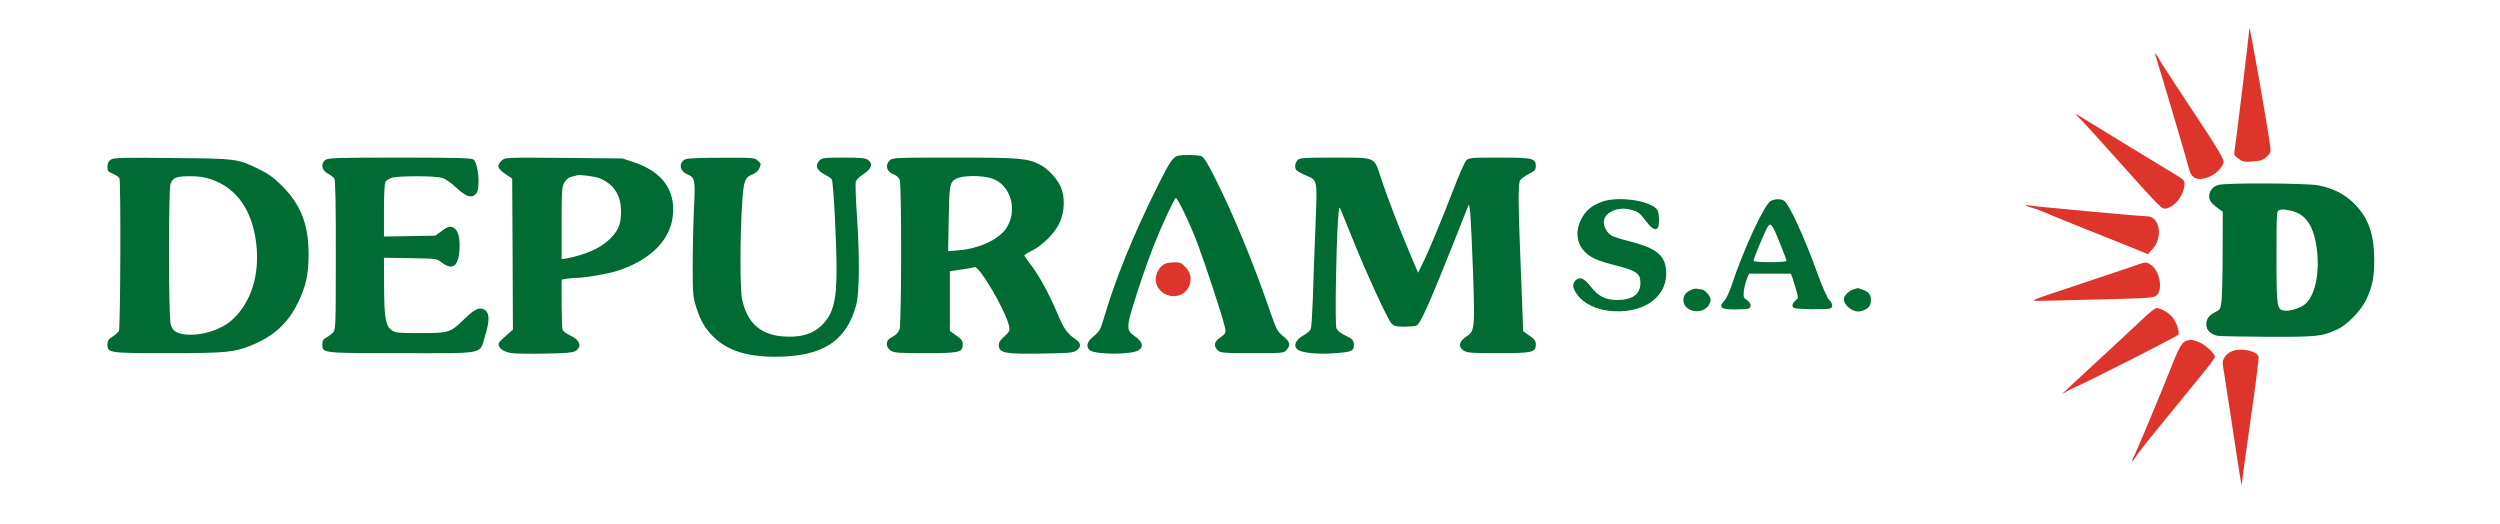
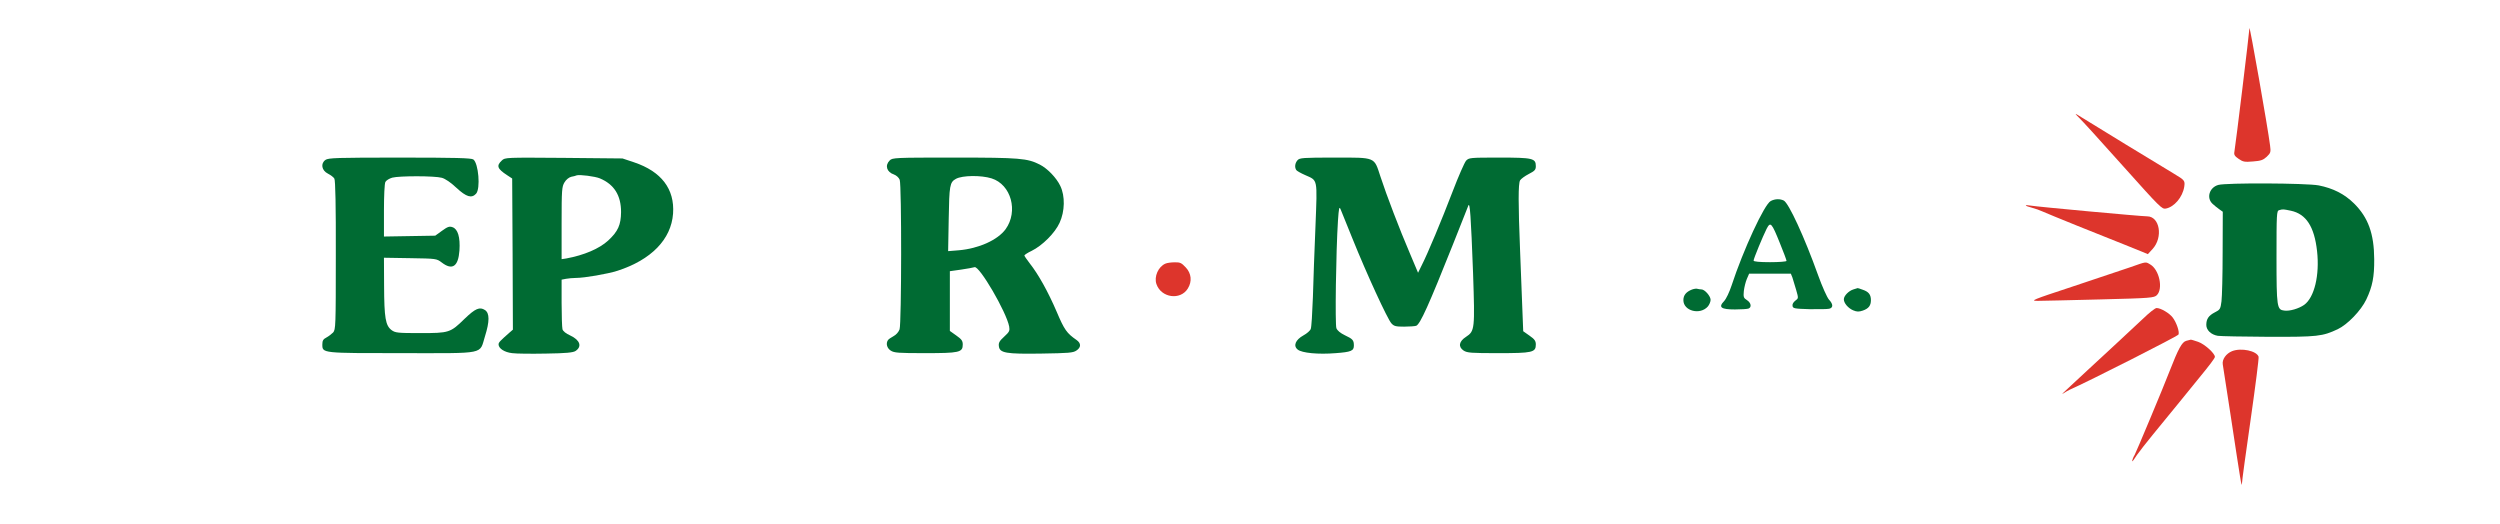
<svg xmlns="http://www.w3.org/2000/svg" version="1.0" width="1745pt" height="366pt" viewBox="0 0 1745 366" preserveAspectRatio="xMidYMid meet">
  <g transform="translate(0,366) scale(0.1,-0.1)" fill="#000000" stroke="none">
    <path d="M15701 3463 c-1 -30 -96 -813 -105 -863 -4 -20 2 -30 30 -49 30 -21 42 -23 100 -18 55 4 71 10 96 33 28 27 29 33 23 79 -15 121 -143 847 -144 818z" style="fill: rgb(221, 53, 44);" />
-     <path d="M15044 3276 c21 -61 219 -730 236 -797 17 -67 62 -85 138 -54 44 19 79 50 98 88 16 30 10 40 -338 566 -59 90 -108 166 -108 170 0 3 -8 15 -17 26 -15 19 -15 19 -9 1z" style="fill: rgb(221, 53, 44);" />
-     <path d="M14510 2840 c35 -35 118 -126 314 -345 256 -286 266 -295 293 -291 59 11 117 79 129 152 6 43 4 46 -71 91 -76 45 -607 369 -675 412 -18 11 -15 6 10 -19z" style="fill: rgb(221, 53, 44);" />
-     <path d="M8224 2573 c-36 -7 -59 -41 -142 -208 -174 -349 -299 -657 -382 -942 -18 -62 -27 -77 -65 -109 -48 -39 -57 -70 -30 -97 32 -33 293 -34 342 -2 40 26 28 61 -34 104 -47 32 -49 61 -9 192 45 149 104 320 151 439 55 138 141 324 152 327 12 4 101 -181 152 -318 61 -163 172 -502 190 -580 10 -42 8 -47 -36 -78 -39 -26 -43 -59 -12 -87 19 -17 39 -19 241 -19 219 0 220 0 239 24 29 35 23 55 -24 94 -41 33 -48 46 -92 174 -116 336 -252 667 -376 914 -62 124 -85 162 -105 169 -25 10 -118 11 -160 3z" style="fill: rgb(0, 107, 51);" />
-     <path d="M773 2545 c-16 -11 -23 -26 -23 -49 0 -30 5 -36 39 -49 21 -9 41 -23 45 -32 10 -28 7 -1044 -4 -1065 -5 -10 -26 -28 -45 -40 -28 -18 -35 -28 -35 -54 0 -60 9 -61 424 -61 399 0 460 6 575 52 159 64 258 153 328 295 59 120 77 200 77 343 0 207 -53 344 -184 476 -59 59 -95 85 -160 117 -152 75 -156 75 -610 79 -360 4 -408 2 -427 -12z m699 -136 c180 -60 291 -218 317 -454 25 -216 -38 -410 -170 -529 -78 -70 -223 -114 -329 -100 -61 8 -87 27 -99 71 -15 52 -15 942 -1 979 18 45 38 53 133 54 63 0 105 -6 149 -21z" style="fill: rgb(0, 107, 51);" />
+     <path d="M14510 2840 c35 -35 118 -126 314 -345 256 -286 266 -295 293 -291 59 11 117 79 129 152 6 43 4 46 -71 91 -76 45 -607 369 -675 412 -18 11 -15 6 10 -19" style="fill: rgb(221, 53, 44);" />
    <path d="M2272 2544 c-36 -25 -27 -74 17 -96 19 -10 40 -25 45 -35 7 -12 11 -189 10 -535 0 -498 -1 -518 -19 -539 -11 -11 -32 -27 -47 -35 -22 -11 -28 -22 -28 -48 0 -62 -5 -61 560 -61 589 0 535 -11 575 117 33 105 33 162 0 184 -37 24 -67 11 -142 -61 -100 -98 -108 -100 -310 -100 -158 0 -174 2 -200 21 -42 32 -51 84 -52 307 l-1 198 183 -3 c183 -3 184 -3 220 -30 74 -57 116 -29 124 84 6 92 -11 149 -48 162 -22 8 -34 4 -74 -25 l-47 -34 -179 -3 -179 -3 0 181 c0 103 4 189 10 200 6 11 27 24 48 30 49 13 296 13 346 -1 23 -6 63 -33 102 -70 69 -64 106 -75 137 -41 32 35 17 212 -19 239 -14 10 -127 13 -514 13 -438 0 -498 -2 -518 -16z" style="fill: rgb(0, 107, 51);" />
    <path d="M3503 2540 c-40 -37 -32 -58 37 -103 l35 -23 3 -527 2 -528 -22 -19 c-68 -60 -78 -70 -78 -84 0 -28 41 -55 95 -61 29 -4 135 -5 236 -3 140 2 189 7 206 18 47 31 32 76 -36 108 -31 14 -51 30 -55 44 -3 13 -6 96 -6 184 l0 162 31 6 c17 3 48 6 68 6 61 0 222 28 291 50 235 76 375 219 388 399 12 172 -82 294 -272 358 l-81 27 -410 4 c-405 3 -410 3 -432 -18z m684 -125 c100 -42 148 -119 148 -235 -1 -90 -21 -135 -90 -199 -62 -57 -168 -102 -292 -125 l-33 -5 0 252 c0 233 2 254 20 284 11 19 31 35 47 39 15 3 33 7 38 10 19 7 129 -7 162 -21z" style="fill: rgb(0, 107, 51);" />
-     <path d="M4783 2548 c-47 -23 -40 -82 13 -104 55 -23 58 -36 48 -243 -5 -102 -9 -280 -9 -396 0 -192 2 -216 23 -285 31 -98 63 -154 125 -214 96 -93 230 -136 430 -136 326 0 494 107 563 360 23 83 25 341 5 631 -8 113 -11 216 -8 230 4 14 26 36 54 54 57 36 69 73 31 99 -18 13 -51 16 -170 16 -135 0 -150 -2 -168 -20 -34 -34 -20 -69 40 -100 21 -11 42 -25 46 -32 11 -18 33 -429 33 -623 1 -227 -24 -319 -106 -398 -53 -52 -125 -77 -222 -77 -189 0 -294 83 -332 264 -14 70 -14 429 1 663 10 161 18 184 75 207 21 9 39 26 45 41 13 34 14 31 -12 55 -21 19 -34 20 -252 19 -143 0 -240 -4 -253 -11z" style="fill: rgb(0, 107, 51);" />
    <path d="M6210 2540 c-35 -35 -21 -81 30 -98 18 -7 34 -22 40 -37 14 -38 13 -1002 -1 -1044 -7 -19 -24 -38 -43 -48 -17 -9 -34 -21 -38 -27 -16 -24 -7 -56 19 -73 24 -16 53 -18 239 -18 240 0 264 5 264 60 0 26 -8 37 -45 63 l-45 32 0 208 0 209 78 11 c42 6 85 14 94 17 33 13 223 -313 242 -414 5 -30 2 -37 -35 -71 -33 -30 -40 -43 -37 -66 5 -48 48 -56 298 -52 187 3 220 5 243 21 34 22 34 51 1 74 -68 47 -85 71 -138 196 -60 140 -128 262 -188 338 -21 27 -38 52 -38 56 1 4 23 19 51 32 75 37 163 125 195 196 37 80 39 187 5 257 -27 57 -90 122 -143 149 -87 44 -138 49 -595 49 -420 0 -434 -1 -453 -20z m711 -125 c137 -43 188 -230 98 -355 -55 -75 -187 -135 -327 -147 l-74 -6 4 224 c4 235 7 257 51 281 44 24 174 26 248 3z" style="fill: rgb(0, 107, 51);" />
    <path d="M9057 2542 c-18 -20 -22 -49 -9 -69 4 -6 32 -22 62 -35 89 -40 85 -18 72 -356 -7 -163 -15 -387 -18 -497 -4 -110 -10 -210 -15 -221 -4 -12 -27 -32 -51 -45 -56 -31 -73 -73 -40 -99 29 -24 144 -35 265 -25 108 8 127 16 127 53 0 38 -8 46 -63 72 -31 15 -52 32 -59 49 -10 26 -3 533 11 751 6 88 9 101 18 80 6 -14 43 -106 83 -205 99 -246 245 -563 272 -592 18 -20 31 -23 89 -23 37 0 75 3 84 6 28 11 88 145 257 569 54 138 102 259 107 270 11 28 18 -73 33 -472 13 -390 12 -404 -49 -444 -50 -32 -56 -70 -17 -96 25 -16 52 -18 240 -18 240 0 264 5 264 60 0 25 -8 37 -44 62 l-44 31 -6 154 c-3 84 -10 270 -16 413 -13 326 -13 461 0 486 6 10 33 30 60 44 43 22 50 30 50 55 0 55 -20 60 -255 60 -207 0 -212 -1 -232 -22 -11 -13 -53 -108 -93 -213 -78 -204 -175 -436 -217 -518 l-25 -51 -59 140 c-67 156 -163 406 -204 533 -45 137 -30 131 -318 131 -224 0 -245 -2 -260 -18z" style="fill: rgb(0, 107, 51);" />
    <path d="M15483 2369 c-62 -18 -84 -91 -39 -132 13 -12 34 -29 47 -38 l24 -17 -1 -283 c0 -156 -4 -310 -8 -342 -7 -54 -10 -59 -46 -77 -44 -23 -60 -46 -60 -88 0 -36 33 -68 80 -76 19 -3 179 -6 355 -7 342 -1 375 3 482 53 68 32 163 130 200 208 43 91 56 158 55 281 -1 178 -42 291 -141 389 -67 66 -146 106 -247 126 -87 16 -646 19 -701 3z m508 -180 c106 -23 163 -111 182 -281 19 -169 -19 -325 -90 -376 -37 -26 -101 -45 -138 -40 -52 6 -55 21 -55 375 0 298 1 322 18 326 28 8 29 7 83 -4z" style="fill: rgb(0, 107, 51);" />
-     <path d="M11177 2250 c-71 -27 -112 -63 -141 -122 -49 -99 -26 -196 61 -255 32 -21 83 -41 152 -58 175 -44 201 -61 201 -130 0 -78 -54 -118 -160 -119 -83 0 -134 25 -187 94 -44 57 -75 71 -103 45 -29 -26 -25 -57 13 -107 42 -55 123 -96 213 -107 227 -28 403 84 404 256 0 128 -59 180 -269 232 -44 11 -94 27 -111 36 -36 19 -63 74 -54 109 14 57 97 92 175 75 61 -14 74 -24 119 -84 41 -55 72 -70 84 -39 10 25 7 93 -4 115 -37 68 -278 104 -393 59z" style="fill: rgb(0, 107, 51);" />
    <path d="M12360 2257 c-44 -21 -192 -341 -274 -591 -15 -45 -37 -92 -52 -108 -42 -43 -21 -58 76 -58 43 0 85 3 94 6 24 9 19 40 -10 59 -24 15 -26 22 -22 64 3 25 12 63 21 84 l16 37 146 0 145 0 11 -27 c5 -15 17 -54 26 -86 17 -59 17 -59 -6 -76 -14 -11 -22 -25 -19 -37 3 -17 14 -19 118 -22 63 -1 125 0 138 3 29 7 28 32 -2 64 -13 15 -47 90 -76 171 -95 265 -204 501 -239 520 -26 13 -60 13 -91 -3z m64 -295 c26 -63 46 -118 46 -123 0 -5 -52 -9 -115 -9 -74 0 -115 4 -115 11 0 13 64 168 91 222 27 52 35 43 93 -101z" style="fill: rgb(0, 107, 51);" />
    <path d="M14140 2226 c0 -3 19 -10 43 -16 23 -6 57 -18 76 -27 32 -15 420 -172 576 -233 39 -15 90 -36 114 -46 l43 -18 33 36 c75 82 50 228 -38 228 -41 0 -770 67 -814 75 -18 3 -33 4 -33 1z" style="fill: rgb(221, 53, 44);" />
    <path d="M8135 1820 c-50 -21 -81 -91 -63 -143 33 -96 167 -115 219 -31 31 50 25 106 -15 148 -29 31 -39 36 -77 35 -24 0 -53 -4 -64 -9z" style="fill: rgb(221, 53, 44);" />
    <path d="M14870 1795 c-52 -18 -232 -78 -400 -134 -291 -96 -302 -101 -245 -101 33 0 229 5 435 10 356 9 375 11 395 30 45 45 17 177 -46 214 -34 20 -25 21 -139 -19z" style="fill: rgb(221, 53, 44);" />
    <path d="M11810 1639 c-41 -16 -60 -40 -60 -74 0 -76 117 -106 171 -44 10 12 19 33 19 46 0 26 -41 73 -64 73 -8 0 -20 2 -28 4 -7 3 -24 0 -38 -5z" style="fill: rgb(0, 107, 51);" />
    <path d="M12937 1640 c-33 -10 -67 -45 -67 -69 0 -27 30 -62 65 -77 26 -11 40 -11 67 -2 41 14 57 35 57 73 0 39 -16 59 -58 73 -19 7 -34 12 -35 11 -1 0 -14 -5 -29 -9z" style="fill: rgb(0, 107, 51);" />
    <path d="M14960 1437 c-42 -39 -127 -119 -190 -177 -63 -58 -153 -141 -200 -185 -47 -44 -110 -102 -140 -130 -30 -27 -44 -42 -30 -32 14 9 34 21 45 26 132 58 757 375 761 386 8 19 -14 83 -40 118 -23 31 -84 67 -113 67 -10 0 -52 -33 -93 -73z" style="fill: rgb(221, 53, 44);" />
    <path d="M15260 1281 c-30 -8 -55 -54 -118 -216 -40 -105 -235 -570 -242 -580 -9 -13 -21 -45 -16 -45 2 0 16 19 31 43 16 23 66 87 111 142 45 55 128 156 184 225 56 69 115 141 130 160 84 102 120 150 120 159 0 25 -73 90 -117 105 -26 9 -49 16 -52 15 -3 -1 -17 -4 -31 -8z" style="fill: rgb(221, 53, 44);" />
    <path d="M15580 1209 c-42 -17 -71 -58 -65 -93 3 -17 28 -177 55 -356 71 -468 77 -508 79 -474 0 17 28 219 61 449 33 231 58 426 55 435 -13 41 -121 64 -185 39z" style="fill: rgb(221, 53, 44);" />
  </g>
</svg>